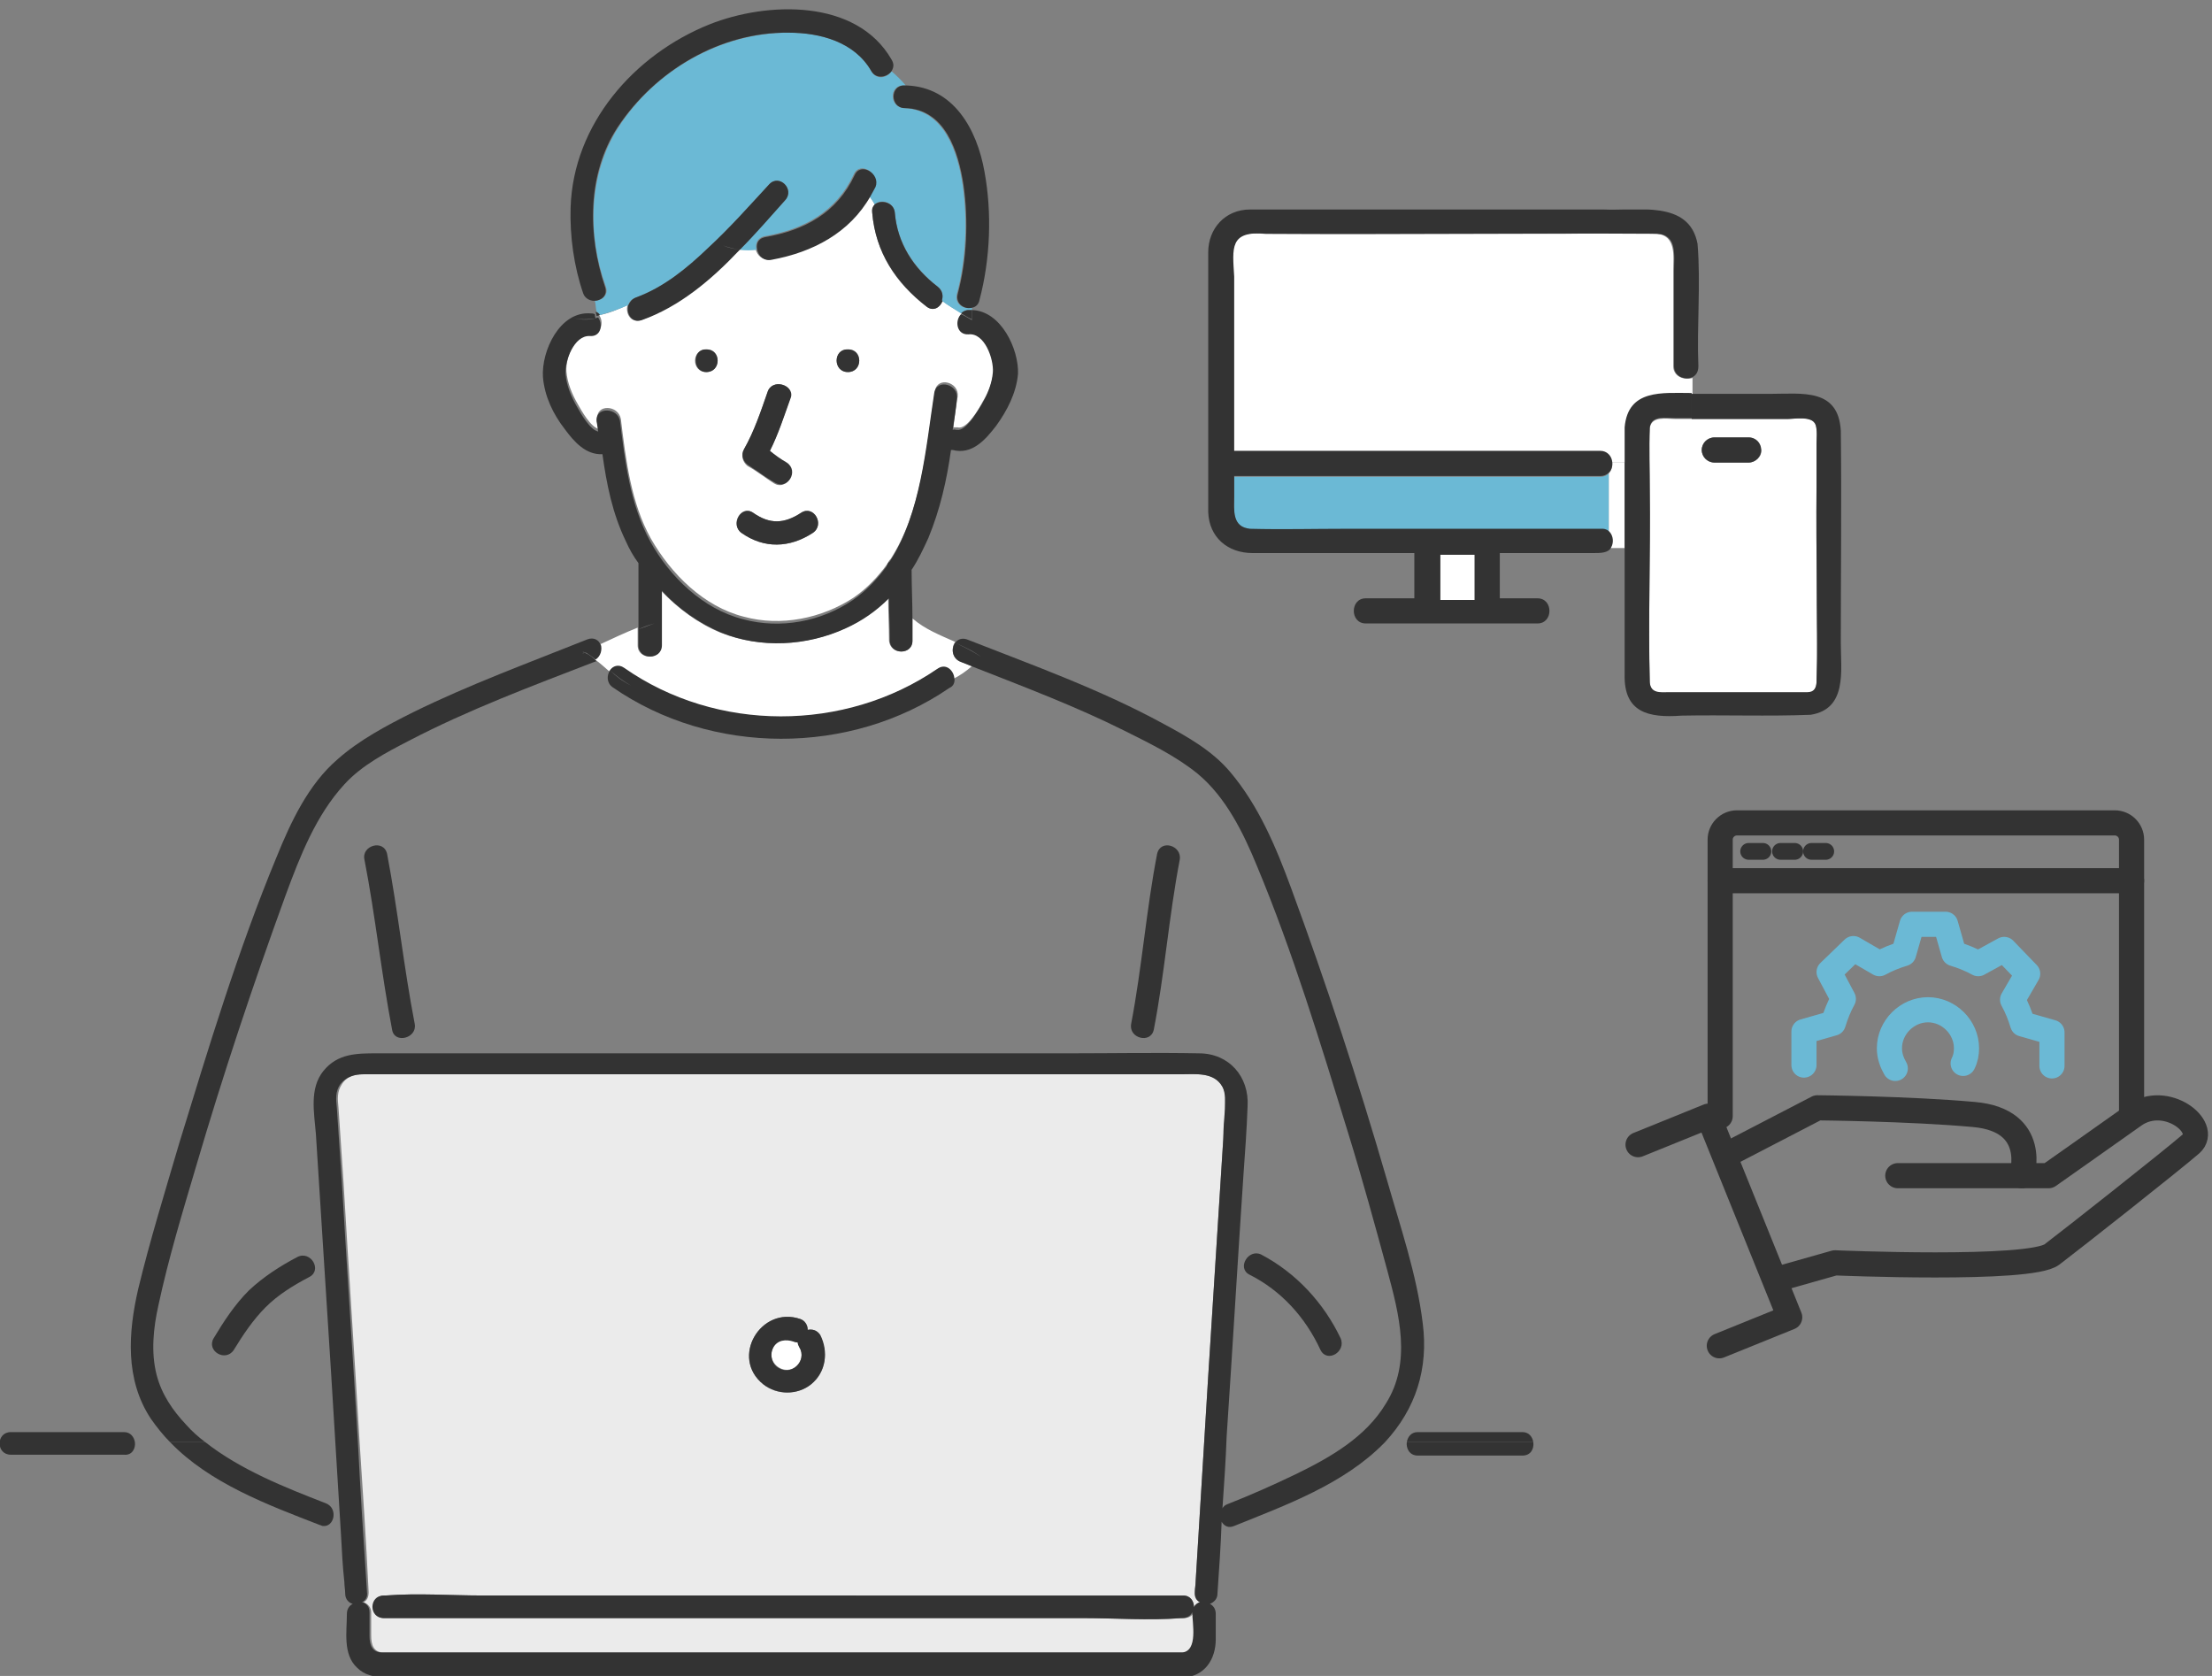
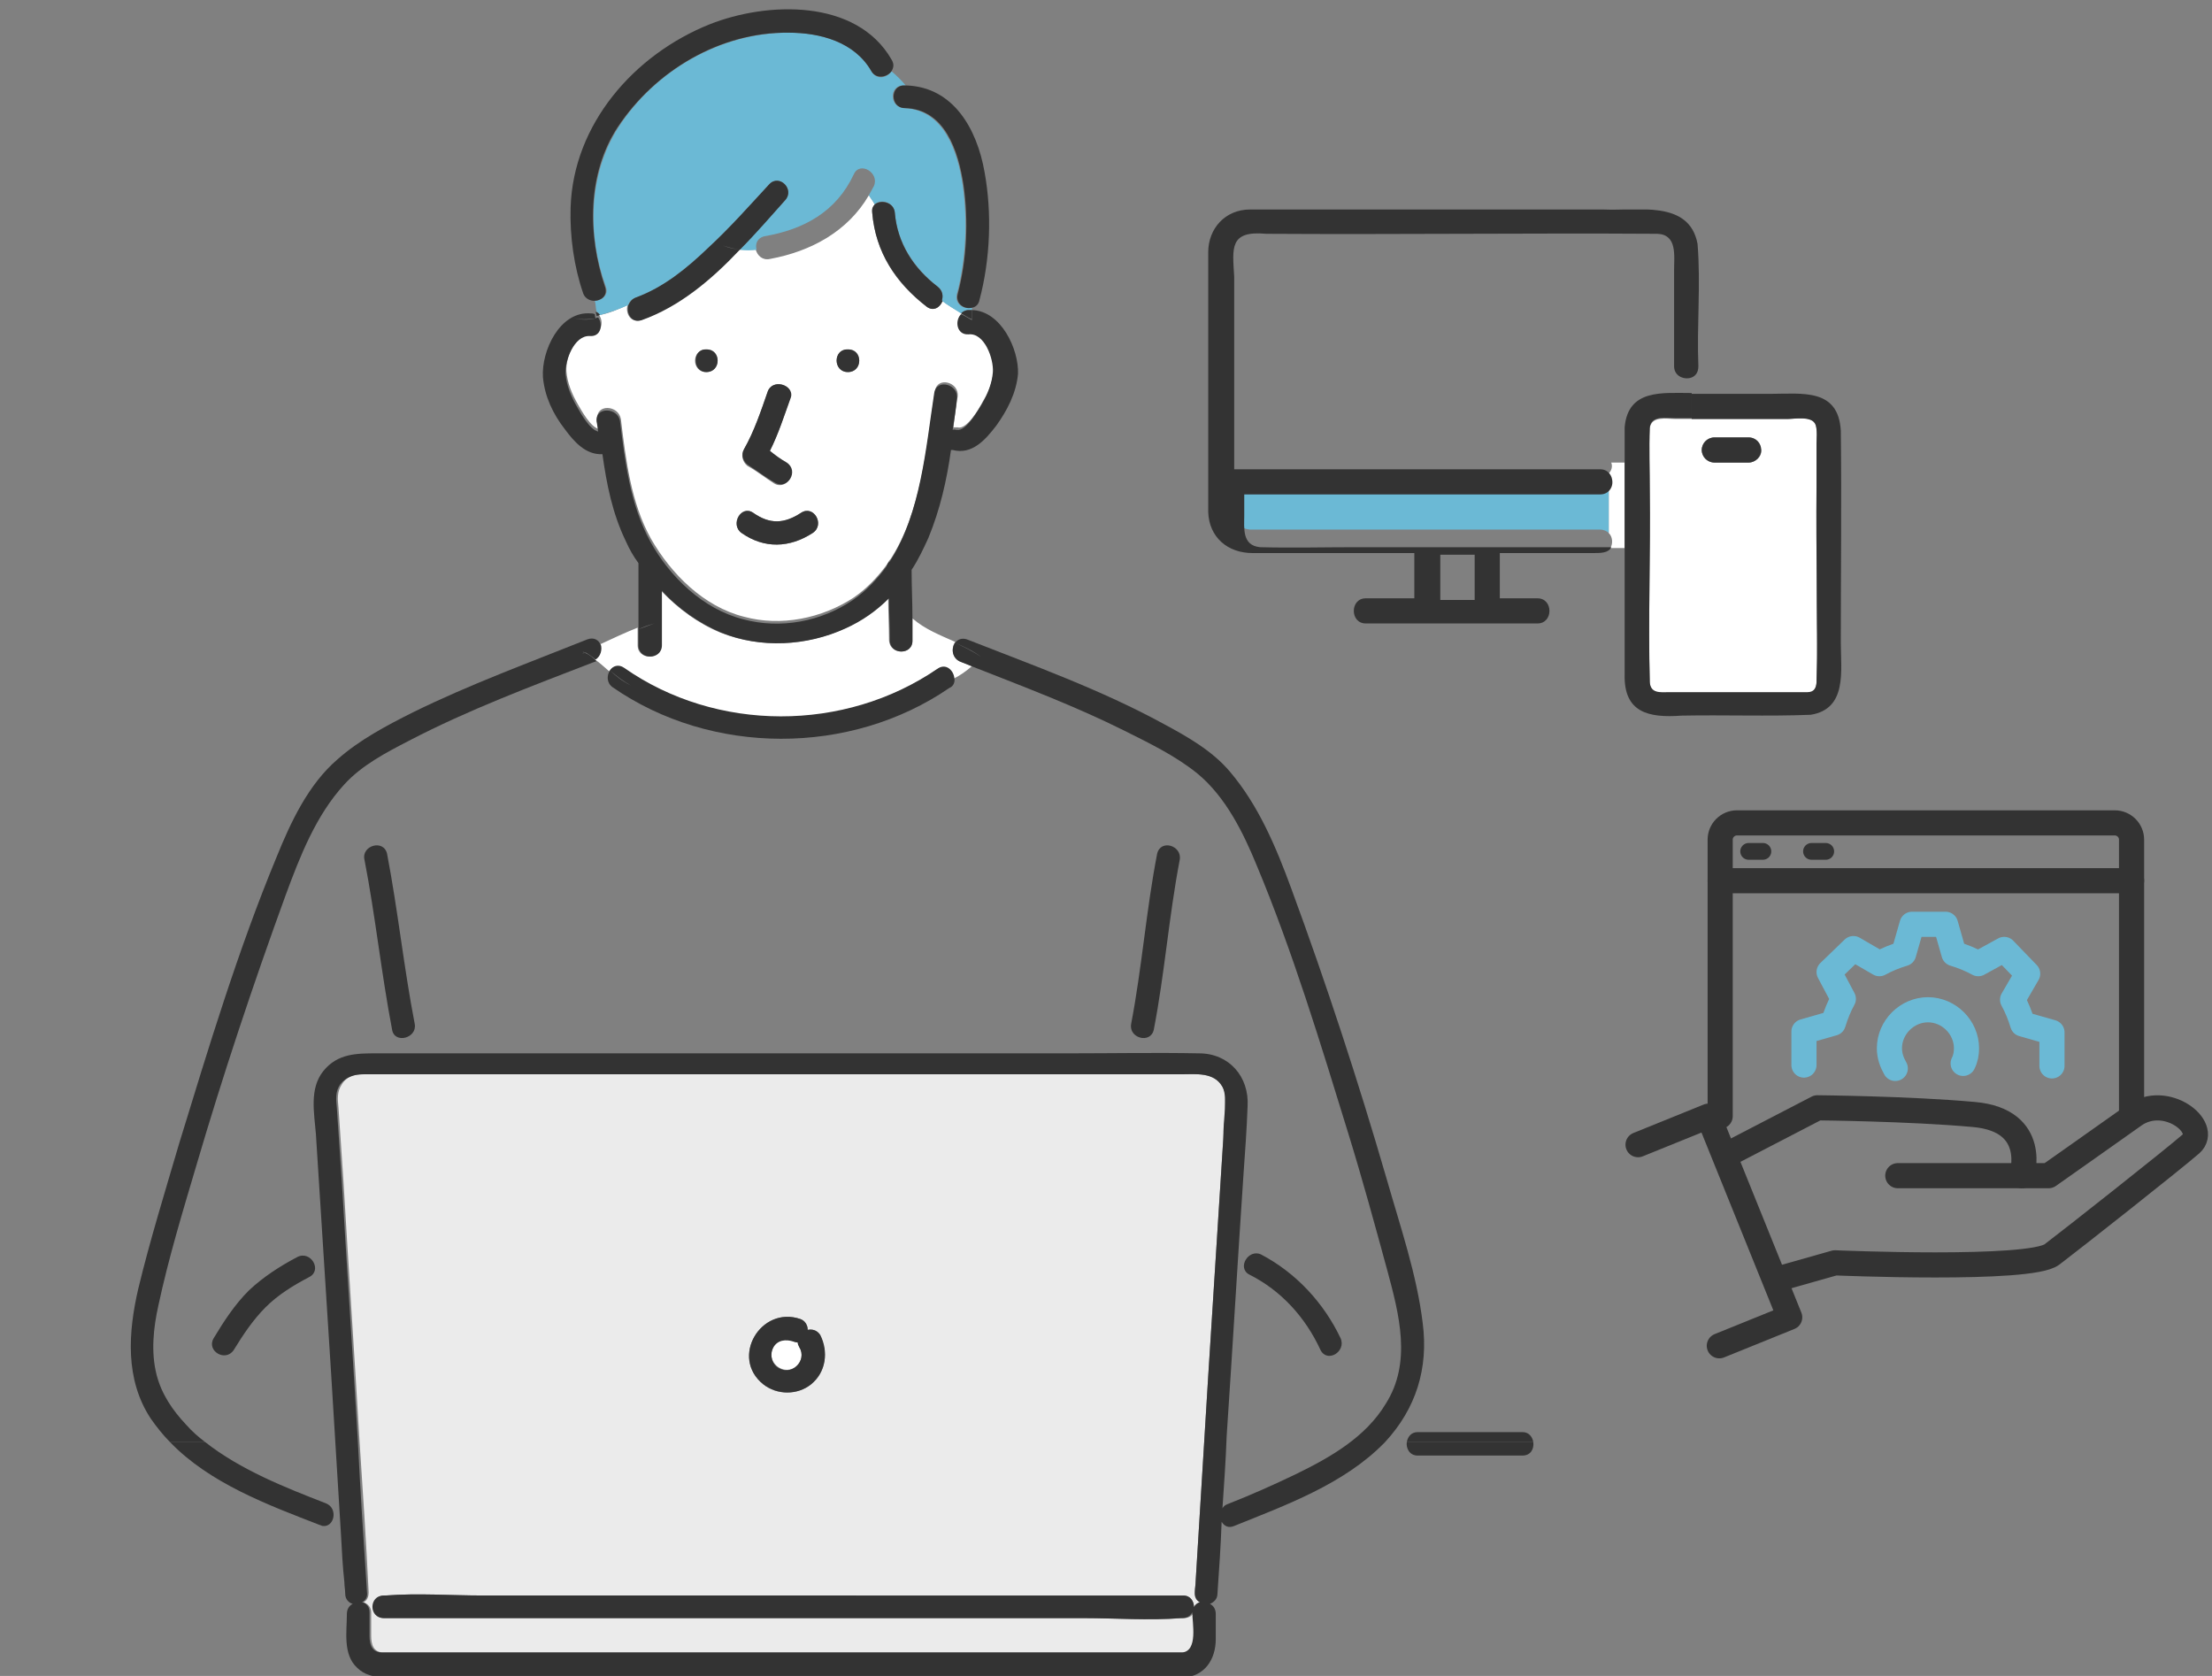
<svg xmlns="http://www.w3.org/2000/svg" xmlns:xlink="http://www.w3.org/1999/xlink" version="1.1" id="レイヤー_1" x="0px" y="0px" viewBox="0 0 264 200" style="enable-background:new 0 0 264 200;" xml:space="preserve">
  <rect x="0" y="0" width="264" height="200" fill="#808080" stroke="none" />
  <style type="text/css">
	.st0{fill:#EBEBEB;}
	.st1{fill:#FFFFFF;}
	.st2{fill:#6BB9D5;}
	.st3{fill:#333333;}
	.st4{clip-path:url(#SVGID_00000151537935187918579730000014776303701271196311_);}
	.st5{fill:none;stroke:#333333;stroke-width:3;stroke-linecap:round;stroke-linejoin:round;}
	.st6{fill:none;stroke:#333333;stroke-width:2;stroke-linecap:round;stroke-linejoin:round;}
	.st7{fill:none;stroke:#6BB9D5;stroke-width:3;stroke-linecap:round;stroke-linejoin:round;}
</style>
  <g>
    <path class="st0" d="M145.9,129.7c-1-1.8-3.2-1.5-4.9-1.5H59.5c-5.3,0-10.7,0-16,0c-1.1,0-2.1,0.2-2.7,1.2   c-0.6,0.9-0.5,1.8-0.4,2.8c0.2,3,0.4,6,0.6,8.9c0.6,10.2,1.3,20.5,1.9,30.7c0.4,6.1,0.8,12.1,1.1,18.2c0,0.6-0.2,1-0.6,1.2   c0.5,0.2,0.9,0.6,0.9,1.2v2.8c0,1.1,0.3,2,1.5,2c0.6,0,1.1,0,1.7,0h92.9c0.3,0,0.6,0,0.9,0c1.9-0.2,1.2-3.5,1.2-4.8   c-0.2,0.4-0.6,0.7-1.2,0.7c-0.1,0-0.1,0-0.2,0c-3.8,0.3-7.7,0-11.6,0H45.9c-1.8,0-1.8-2.7,0-2.7c0.1,0,0.1,0,0.2,0   c3.8-0.3,7.7,0,11.6,0h83.5c0.9,0,1.3,0.7,1.3,1.4c0.2-0.3,0.4-0.5,0.7-0.6c-0.4-0.2-0.7-0.6-0.6-1.2c0-0.4,0.1-0.9,0.1-1.3   c0.5-8.2,1-16.3,1.5-24.5c0.6-9.5,1.2-18.9,1.8-28.4c0.1-1.2,0.2-2.4,0.2-3.6C146.2,131.3,146.4,130.5,145.9,129.7L145.9,129.7z    M96.8,165.2c-1.7,1.3-4.1,1.3-5.7,0c-4-3.2-0.3-9.4,4.4-7.8c0.6,0.2,0.9,0.7,0.9,1.3c0.5-0.1,1.1,0,1.4,0.6   C98.9,161.3,98.6,163.8,96.8,165.2L96.8,165.2z" />
    <path class="st1" d="M115.7,39.8c-1.4,0.1-1.7-1.6-0.9-2.4c-0.8-0.5-1.6-0.9-2.3-1.5c-0.3,0.8-1.1,1.3-1.9,0.7   c-3.7-2.8-6.1-6.5-6.5-11.2c0-0.4,0.1-0.8,0.3-1c-0.2-0.4-0.4-0.7-0.7-1.1c-2.5,4.3-6.9,6.7-11.8,7.6c-0.9,0.2-1.5-0.4-1.7-1.1   c-0.7,0-1.3,0-2,0c-3.4,3.5-7.2,6.7-11.7,8.4c-1.2,0.4-1.9-0.8-1.6-1.8c-1.1,0.5-2.2,1-3.4,1.2c0.6,0.8,0.3,2.3-1,2.2   c-1.9-0.2-3,2.9-2.9,4.5c0.1,1.4,0.7,2.8,1.4,4c0.4,0.7,1.5,2.7,2.5,2.9c-0.1-0.4-0.1-0.8-0.2-1.2c-0.2-1.8,2.5-1.7,2.8,0   c0.6,4.9,1.2,10,3.6,14.3c2.4,4.2,6.3,8.1,11.1,9.3c4.4,1.2,9.3,0.2,13.1-2.3c1.6-1.1,2.9-2.5,4-4c0.1-0.2,0.2-0.4,0.4-0.6   c3.7-5.7,4.3-13.6,5.3-20.1c0.3-1.7,2.9-1,2.7,0.7c-0.2,1.2-0.4,2.5-0.5,3.7c0.2,0,0.3,0,0.5,0c1.1,0.3,2.6-2.3,3-3.1   c0.7-1.1,1.2-2.4,1.3-3.8C118.7,42.7,117.6,39.6,115.7,39.8L115.7,39.8z M84.3,44.4c-1.8,0-1.8-2.7,0-2.7   C86.1,41.6,86.1,44.4,84.3,44.4z M88.8,53.6c1.2-2.1,2-4.5,2.8-6.8c0.6-1.7,3.2-0.9,2.7,0.7c-0.7,2.1-1.4,4.3-2.5,6.4   c0.7,0.5,1.4,1,2,1.4c1.5,0.9,0.1,3.3-1.4,2.4c-1.1-0.7-2.1-1.5-3.2-2.1C88.6,55.1,88.4,54.3,88.8,53.6L88.8,53.6z M97,63.6   c-2.7,1.8-5.8,1.9-8.5,0c-1.4-1-0.1-3.4,1.4-2.4c2,1.4,3.7,1.3,5.7,0C97.1,60.2,98.5,62.6,97,63.6z M101.2,44.4   c-1.8,0-1.8-2.7,0-2.7C103,41.6,103,44.4,101.2,44.4z" />
    <path class="st2" d="M71.6,37.6c1.1-0.3,2.3-0.7,3.4-1.2c0.1-0.4,0.4-0.7,0.9-0.9c3.3-1.2,6.1-3.5,8.6-5.9c2.6-2.4,4.9-5,7.3-7.6   c1.2-1.3,3.1,0.6,1.9,1.9c-1.7,1.9-3.5,3.9-5.4,5.9c0.7,0.1,1.3,0.1,2,0c-0.2-0.7,0.1-1.4,0.9-1.6c4.7-0.8,8.6-2.9,10.7-7.4   c0.7-1.6,3.1-0.2,2.4,1.4c-0.2,0.4-0.4,0.7-0.6,1.1c0.2,0.4,0.5,0.7,0.7,1.1c0.7-0.7,2.3-0.3,2.4,1c0.3,3.6,2.3,6.6,5.1,8.8   c0.6,0.4,0.7,1.1,0.5,1.7c0.7,0.5,1.5,1,2.3,1.5c0.2-0.2,0.5-0.4,0.9-0.4c0.1,0,0.3,0,0.4,0v-0.3c-0.9,0.3-2.1-0.4-1.8-1.6   c1.1-4.1,1.3-8.8,0.7-13c-0.6-4-2.2-9-7-9.2c-1.8-0.1-1.8-2.8,0-2.7c0.1,0,0.1,0,0.2,0c-0.5-0.6-1.1-1.2-1.7-1.7   c-0.5,0.8-1.8,1.1-2.4,0c-2-3.5-6.1-4.6-9.9-4.6c-8.1,0-15.9,4.5-20.3,11.3c-3.6,5.6-3.7,12.9-1.5,19c0.4,1-0.5,1.7-1.3,1.7   c0.1,0.4,0.1,0.9,0.2,1.3C71.4,37.3,71.5,37.4,71.6,37.6L71.6,37.6z" />
    <path class="st1" d="M114,76.6c-1.8-0.8-3.6-1.5-5.1-2.8c0,0.9,0,1.8,0,2.6c0,1.8-2.7,1.8-2.8,0c0-1.7-0.1-3.4-0.1-5   c-1.5,1.5-3.2,2.7-5.2,3.6c-4.6,2.1-10,2.4-14.8,0.5c-2.7-1.1-5.1-2.9-7.1-5V77c0,1.8-2.8,1.8-2.8,0v-2.1c-1.5,0.6-3,1.3-4.5,2   c0.2,0.6,0.1,1.4-0.6,1.8c0.6,0.4,1.1,0.9,1.7,1.4c0.4-0.5,1-0.8,1.7-0.3c11,7.7,26.4,7.7,37.4,0.1c1-0.7,1.9,0.2,2,1.1   c0.8-0.4,1.5-0.9,2.2-1.5c-0.5-0.2-1-0.4-1.5-0.6C113.6,78.4,113.5,77.3,114,76.6L114,76.6z" />
    <path class="st3" d="M91.6,46.8c-0.8,2.3-1.6,4.7-2.8,6.8c-0.4,0.7-0.1,1.5,0.5,1.9c1.1,0.7,2.1,1.5,3.2,2.1   c1.5,0.9,2.9-1.4,1.4-2.4c-0.7-0.4-1.4-0.9-2-1.4c1-2,1.7-4.2,2.5-6.4C94.8,45.9,92.1,45.1,91.6,46.8L91.6,46.8z" />
    <path class="st3" d="M88.5,63.6c2.7,1.9,5.7,1.8,8.5,0c1.5-1,0.1-3.4-1.4-2.4c-2,1.3-3.7,1.4-5.7,0C88.5,60.2,87.1,62.6,88.5,63.6z   " />
    <path class="st3" d="M84.3,44.4c1.8,0,1.8-2.7,0-2.7C82.6,41.6,82.6,44.4,84.3,44.4z" />
    <path class="st3" d="M101.2,44.4c1.8,0,1.8-2.7,0-2.7C99.4,41.6,99.4,44.4,101.2,44.4z" />
    <path class="st3" d="M36.8,181.3c0.6,0.3,1.2,0.5,1.7,0.8c1.4,0.2,1.9-2.1,0.4-2.7c-4.9-1.9-10.2-4-14.4-7.3h-4.2   c4.7,4.9,11.7,7.5,17.9,9.9c0.1,0,0.2,0.1,0.3,0.1C38,181.8,37.4,181.6,36.8,181.3L36.8,181.3z" />
    <path class="st3" d="M71.1,78.7c0.6-0.4,0.8-1.2,0.6-1.8c-0.6,0.3-1.3,0.6-1.9,0.9C70.3,78.1,70.7,78.4,71.1,78.7z" />
    <path class="st3" d="M69.8,77.9c-0.1,0-0.2,0.1-0.3,0.1C69.7,77.9,69.7,77.9,69.8,77.9c-0.1,0-0.2-0.1-0.3-0.1   C69.7,77.8,69.7,77.8,69.8,77.9c0.6-0.3,1.3-0.6,1.9-0.9c-0.2-0.6-0.8-1-1.6-0.7c-7,2.8-14.1,5.4-20.8,8.7c-3.2,1.6-6.4,3.3-9,5.6   c-3.5,3-5.6,7.5-7.3,11.7c-4.6,11.1-8.1,22.7-11.6,34.1c-1.7,5.8-3.5,11.6-4.9,17.4c-1.2,5.2-1.6,10.8,1.5,15.5   c0.7,1,1.5,2,2.3,2.8h4.2c-0.8-0.6-1.6-1.3-2.3-2.1c-1.6-1.7-2.9-3.6-3.5-5.9c-0.7-2.7-0.4-5.6,0.2-8.3c1.2-5.6,2.9-11.2,4.5-16.6   c3.2-10.9,6.8-21.7,10.7-32.4c1.7-4.6,3.6-9.5,7-13.2c2.1-2.3,5-3.8,7.7-5.2c7.1-3.7,14.6-6.5,22.1-9.4c0.1,0,0.2-0.1,0.3-0.1   C70.7,78.4,70.3,78.1,69.8,77.9L69.8,77.9z" />
    <path class="st3" d="M29.7,154c-1.7,1.7-3,3.7-4.2,5.7c-0.9,1.5,1.4,2.9,2.4,1.4c1.1-1.8,2.3-3.6,3.8-5.1c1.5-1.5,3.3-2.6,5.2-3.6   c1.6-0.8,0.2-3.2-1.4-2.4C33.4,151.1,31.4,152.4,29.7,154L29.7,154z" />
    <path class="st3" d="M43.5,102.6c1.3,6.7,2,13.5,3.3,20.3c0.3,1.7,3,1,2.7-0.7c-1.3-6.7-2-13.5-3.3-20.3   C45.8,100.1,43.1,100.9,43.5,102.6z" />
    <path class="st3" d="M169.8,157.9c-0.7-5.8-2.7-11.6-4.3-17.2c-3.4-11.7-7.2-23.3-11.4-34.7c-1.8-4.9-3.9-9.9-7.3-13.9   c-2.1-2.5-5.1-4.2-7.9-5.7c-7.5-4.1-15.6-7-23.5-10.1c-0.6-0.2-1.1,0-1.4,0.4c1.1,0.5,2.2,1,3.1,1.7c-1-0.7-2.1-1.2-3.1-1.7   c-0.5,0.7-0.4,1.9,0.7,2.3c0.5,0.2,1,0.4,1.5,0.6c6.1,2.4,12.2,4.7,18,7.6c3,1.5,6.1,3,8.7,5.1c3.4,2.8,5.5,7.1,7.1,11   c4.3,10.3,7.6,21.2,10.9,31.9c1.7,5.5,3.2,11,4.7,16.5c1.4,5.2,2.9,10.9-0.2,15.8c-2.4,4-6.6,6.4-10.7,8.4   c-2.7,1.3-5.4,2.5-8.2,3.6c-0.3,0.1-0.5,0.3-0.6,0.5c0.2-2.9,0.4-5.8,0.5-8.6c0.7-10.4,1.3-20.7,2-31.1c0.2-2.8,0.4-5.5,0.5-8.3   c0.2-3.5-2.2-6.3-5.8-6.3c-5.2-0.1-10.5,0-15.7,0H45c-2.4,0-4.7,0-6.4,2.1c-1.7,2.1-1.1,5-0.9,7.5c0.6,9.4,1.2,18.9,1.8,28.3   c0.4,6.5,0.8,13.1,1.2,19.6c0.1,1.9,0.2,3.8,0.4,5.6c0,0.5,0.1,0.9,0.1,1.4c0,0.7,0.5,1.1,0.9,1.2c-0.4,0.2-0.7,0.6-0.7,1.2   c0,2.1-0.5,4.8,1.2,6.4c0.9,0.9,2,1.1,3.2,1.2c1.8,0,3.7,0,5.5,0h88.6c0.4,0,0.8,0,1.2,0c2.7-0.1,4-2.2,4-4.6v-3   c0-0.6-0.3-1-0.7-1.2c0.5-0.2,0.9-0.6,0.9-1.2c0.2-2.9,0.4-5.7,0.5-8.6c0.3,0.5,0.8,0.8,1.5,0.5c6.2-2.5,13.1-5,17.9-9.9   c0,0,0.1-0.1,0.1-0.1C169,168.1,170.5,163.3,169.8,157.9L169.8,157.9z M144.2,164.2c-0.5,8.2-1,16.3-1.5,24.5   c0,0.4-0.1,0.9-0.1,1.3c0,0.6,0.2,1,0.6,1.2c-0.3,0.1-0.6,0.3-0.7,0.6c0-0.7-0.4-1.4-1.3-1.4H57.6c-3.8,0-7.7-0.3-11.6,0   c-0.1,0-0.1,0-0.2,0c-1.8,0-1.8,2.7,0,2.7h83.5c3.8,0,7.7,0.3,11.6,0c0.1,0,0.1,0,0.2,0c0.6,0,1-0.3,1.2-0.7c0,1.3,0.7,4.6-1.2,4.8   c-0.3,0-0.6,0-0.9,0H47.3c-0.6,0-1.1,0-1.7,0c-1.2,0-1.5-0.9-1.5-2v-2.8c0-0.7-0.4-1.1-0.9-1.2c0.4-0.2,0.7-0.6,0.6-1.2   c-0.4-6-0.8-12.1-1.1-18.2c-0.6-10.2-1.3-20.5-1.9-30.7c-0.2-3-0.4-6-0.6-8.9c-0.1-1-0.2-1.9,0.4-2.8c0.7-0.9,1.7-1.2,2.7-1.2   c5.3,0,10.7,0,16,0H141c1.7,0,3.9-0.3,4.9,1.5c0.4,0.8,0.3,1.7,0.3,2.6c-0.1,1.2-0.2,2.4-0.2,3.6   C145.4,145.2,144.8,154.7,144.2,164.2L144.2,164.2z" />
    <path class="st3" d="M149.1,152.1c3.8,1.9,6.7,5.1,8.5,9c0.8,1.6,3.1,0.2,2.4-1.4c-2-4.2-5.3-7.8-9.5-10   C149,149,147.6,151.3,149.1,152.1L149.1,152.1z" />
    <path class="st3" d="M137.7,122.9c1.3-6.7,1.8-13.5,3.1-20.3c0.3-1.7-2.3-2.5-2.7-0.7c-1.3,6.7-1.8,13.5-3.1,20.3   C134.7,123.9,137.3,124.6,137.7,122.9z" />
    <path class="st1" d="M95.4,160.7c-0.1-0.2-0.2-0.4-0.2-0.6c-0.2,0-0.3,0-0.5-0.1c-0.9-0.3-1.9-0.2-2.4,0.7   c-0.4,0.8-0.3,1.7,0.4,2.3C94.4,164.4,96.4,162.4,95.4,160.7z" />
    <path class="st3" d="M96.4,158.7c0-0.5-0.3-1.1-0.9-1.3c-4.7-1.6-8.4,4.6-4.4,7.8c1.7,1.3,4.1,1.3,5.7,0c1.8-1.5,2.1-3.9,1.1-5.9   C97.5,158.7,96.9,158.6,96.4,158.7L96.4,158.7z M92.7,163.1c-0.7-0.6-0.8-1.6-0.4-2.3c0.5-0.9,1.5-1,2.4-0.7   c0.2,0.1,0.4,0.1,0.5,0.1c0,0.2,0.1,0.4,0.2,0.6C96.4,162.4,94.4,164.4,92.7,163.1z" />
    <path class="st3" d="M117.5,20.5c-0.9-5.1-3.7-10.1-9.3-10.3c0.5,0.7,1,1.5,1.3,2.5c-0.3-1-0.8-1.8-1.3-2.5c-0.1,0-0.1,0-0.2,0   c-1.8-0.1-1.8,2.7,0,2.7c4.8,0.1,6.4,5.2,7,9.2c0.6,4.2,0.4,8.9-0.7,13c-0.3,1.2,0.9,1.9,1.8,1.6c0.4-0.1,0.7-0.4,0.8-0.9   C118.2,30.9,118.4,25.4,117.5,20.5L117.5,20.5z" />
    <path class="st3" d="M106.4,7.1c-4.2-7.3-14.9-6.9-21.7-4.2c-9,3.6-16.3,11.9-16.6,21.9c-0.1,3.4,0.4,7,1.5,10.2   c0.2,0.6,0.8,0.9,1.3,0.9c0.8,0,1.7-0.6,1.3-1.7c-2.1-6.2-2.1-13.5,1.5-19C78.2,8.4,86,3.8,94.1,3.9c3.8,0,7.9,1.1,9.9,4.6   c0.6,1,1.9,0.7,2.4,0c-0.4-0.4-0.9-0.7-1.4-1c0.5,0.3,0.9,0.7,1.4,1C106.7,8,106.7,7.6,106.4,7.1L106.4,7.1z" />
    <path class="st3" d="M110.5,34.3c0.6,0.6,1.3,1.1,1.9,1.6c0.2-0.6,0.1-1.2-0.5-1.7c-2.9-2.2-4.8-5.2-5.1-8.8   c-0.1-1.3-1.7-1.6-2.4-1c0.7,1.2,1.3,2.4,2.3,3.2c-1-0.8-1.6-2-2.3-3.2c-0.2,0.2-0.4,0.5-0.3,1c0.4,4.7,2.8,8.3,6.5,11.2   c0.8,0.6,1.6,0.1,1.9-0.7C111.8,35.5,111.2,34.9,110.5,34.3L110.5,34.3z" />
-     <path class="st3" d="M102,20.9c-2.1,4.5-6,6.6-10.7,7.4c-0.9,0.2-1.1,0.9-0.9,1.6c1-0.1,2-0.3,2.9-0.5c-0.9,0.2-1.9,0.4-2.9,0.5   c0.2,0.7,0.8,1.3,1.7,1.1c4.9-0.9,9.3-3.2,11.8-7.6c0.2-0.4,0.4-0.7,0.6-1.1C105.1,20.7,102.7,19.3,102,20.9L102,20.9z" />
    <path class="st3" d="M91.8,22c-2.4,2.6-4.7,5.2-7.3,7.6c-2.5,2.4-5.3,4.7-8.6,5.9c-0.5,0.2-0.7,0.5-0.9,0.9c-0.3,1,0.4,2.2,1.6,1.8   c4.5-1.6,8.3-4.8,11.7-8.4c-0.7-0.1-1.3-0.2-2-0.5c0.6,0.2,1.3,0.4,2,0.5c1.9-1.9,3.7-4,5.4-5.9C94.9,22.6,93,20.7,91.8,22z" />
    <path class="st3" d="M71.6,37.6c-0.1-0.2-0.3-0.3-0.5-0.4c0,0.2,0.1,0.3,0.1,0.5C71.4,37.7,71.5,37.6,71.6,37.6z" />
    <path class="st3" d="M116,37c-0.1,0-0.3,0-0.4,0c-0.4,0-0.7,0.2-0.9,0.4c0.4,0.2,0.8,0.5,1.3,0.7L116,37L116,37z" />
    <path class="st3" d="M116,37v1.7v-0.5c-0.4-0.2-0.8-0.5-1.3-0.7c-0.8,0.8-0.5,2.5,0.9,2.4c1.9-0.2,3,2.9,2.9,4.5   c-0.1,1.3-0.6,2.6-1.3,3.8c-0.5,0.8-1.9,3.3-3,3.1c-0.2,0-0.3-0.1-0.5,0c0.2-1.2,0.4-2.5,0.5-3.7c0.3-1.7-2.4-2.5-2.7-0.7   c-1,6.5-1.6,14.4-5.3,20.1c-0.2,0.1-0.3,0.3-0.4,0.6c-1.1,1.5-2.4,2.9-4,4c-3.8,2.6-8.7,3.5-13.1,2.3c-4.8-1.2-8.8-5.1-11.1-9.3   c-2.4-4.4-3-9.5-3.6-14.3c-0.2-1.7-3-1.8-2.8,0c0.1,0.4,0.1,0.8,0.2,1.2c-1-0.2-2.1-2.2-2.5-2.9c-0.7-1.2-1.3-2.6-1.4-4   c-0.1-1.5,1-4.6,2.9-4.5c1.3,0.1,1.6-1.3,1-2.2c-0.1,0-0.2,0-0.3,0.1c0.1,0.3,0.3,0.7,0.5,1c-0.2-0.3-0.3-0.7-0.5-1   c-0.9,0.2-1.9,0.2-2.8-0.1c0.9,0.3,1.9,0.2,2.8,0.1c-0.1-0.2-0.1-0.3-0.1-0.5c-0.2-0.1-0.3-0.1-0.5-0.1c-3.7-0.3-5.9,4.5-5.7,7.6   c0.2,2.3,1.2,4.4,2.6,6.2c1.1,1.5,2.5,3.1,4.5,3c0.5,3.6,1.2,7.1,2.8,10.4c0.4,0.9,0.9,1.8,1.5,2.6v7.9c0.6-0.3,1.2-0.5,1.9-0.7   c-0.6,0.2-1.3,0.5-1.9,0.7V77c0,1.8,2.8,1.8,2.8,0v-6.5c2,2.2,4.5,3.9,7.1,5c4.7,1.9,10.2,1.6,14.8-0.5c2-0.9,3.7-2.1,5.2-3.6   c0,1.7,0.1,3.4,0.1,5c0,1.8,2.8,1.8,2.7,0c0-0.9,0-1.8,0-2.6c0-1.9-0.1-3.8-0.1-5.8c0.8-1.2,1.4-2.5,2-3.8   c1.4-3.4,2.2-6.9,2.7-10.5c0,0,0.1,0,0.2,0c2.3,0.6,3.9-1.2,5.2-2.9c1.3-1.8,2.4-3.9,2.6-6.2C121.6,41.7,119.5,37.1,116,37L116,37z   " />
    <path class="st3" d="M113.9,80.9c-0.1-0.9-1-1.8-2-1.1c-11.1,7.6-26.4,7.6-37.4-0.1c-0.7-0.5-1.4-0.2-1.7,0.3   c0.8,0.7,1.6,1.3,2.5,1.8c-1-0.5-1.8-1.1-2.5-1.8c-0.4,0.6-0.4,1.5,0.3,2c11.8,8.2,28.4,8.2,40.2,0.1   C113.8,81.9,114,81.4,113.9,80.9z" />
-     <path class="st3" d="M16.1,172.1c-0.1-0.6-0.5-1.2-1.3-1.2H1.3c-1.8,0-1.8,2.7,0,2.7h13.5C15.8,173.7,16.2,172.8,16.1,172.1z" />
    <path class="st3" d="M181.7,170.9h-12.5c-0.8,0-1.2,0.6-1.3,1.2H183C182.9,171.5,182.5,170.9,181.7,170.9z" />
    <path class="st3" d="M167.9,172.1c-0.1,0.7,0.3,1.6,1.3,1.6h12.5c1,0,1.4-0.8,1.3-1.6H167.9z" />
    <g>
      <defs>
        <rect id="SVGID_1_" x="144.2" y="25" width="75.6" height="60.7" />
      </defs>
      <clipPath id="SVGID_00000116935586933245533250000018246332289234726302_">
        <use xlink:href="#SVGID_1_" style="overflow:visible;" />
      </clipPath>
      <g style="clip-path:url(#SVGID_00000116935586933245533250000018246332289234726302_);">
-         <path class="st1" d="M171.9,71.6h4.1v-5.4h-4.1V71.6z" />
        <path class="st1" d="M192,56.5v7.1c0.5,0.5,0.5,1.3,0.2,1.8h1.7V55.2h-1.6C192.5,55.7,192.3,56.2,192,56.5L192,56.5z" />
-         <path class="st1" d="M199.7,43.7V32.3c0-1.7,0.4-4.2-2-4.4c-3.7-0.2-7.5,0-11.2,0H151c-1.1,0-2.6-0.3-3.4,0.7     c-0.8,1-0.4,3.2-0.4,4.3V54H191c0.8,0,1.3,0.6,1.4,1.2h1.6c0-1.3,0-2.7,0-4c0.4-4.6,4.5-4.2,8-4.1v-2     C201.1,45.4,199.7,45,199.7,43.7L199.7,43.7z" />
        <path class="st2" d="M191,56.9h-43.7v2.5c0,1.5-0.3,3.6,1.9,3.8c13.9,0,27.9,0,41.8,0c0.4,0,0.8,0.2,1,0.4v-7.1     C191.7,56.8,191.4,56.9,191,56.9L191,56.9z" />
-         <path class="st3" d="M202.6,29.1c-1-5.3-7.2-3.9-11.2-4.1c-14.1,0-28.1,0-42.2,0c-3,0-5,2.3-5,5.1c0,5.4,0,10.7,0,16     c0,5-0.2,10,0,15c0.1,3,2.3,4.9,5.3,4.9c6.4,0,12.9,0,19.3,0v5.4h-5.8c-1.9,0-1.9,3,0,3h20.5c1.9,0,1.9-3,0-3H179v-5.4h11.2     c0.8,0,1.8,0,2.1-0.7c0.5-0.9,0-2.3-1.2-2.2c-10.2,0-20.3,0-30.5,0c-3.8,0-7.6,0.1-11.4,0c-2.2-0.2-1.9-2.3-1.9-3.8v-2.5H191     c1,0,1.6-0.9,1.4-1.8c-0.1-0.6-0.6-1.2-1.4-1.2h-43.7V33c-0.2-3.4-0.6-5.5,3.8-5.1c15.6,0.1,31.1-0.1,46.7,0c2.4,0.1,2,2.6,2,4.4     v11.4c0,1.3,1.4,1.7,2.2,1.3c0.4-0.2,0.7-0.6,0.7-1.3C202.5,38.9,203,33.9,202.6,29.1z M171.9,66.2h4.1v5.4h-4.1V66.2z" />
+         <path class="st3" d="M202.6,29.1c-1-5.3-7.2-3.9-11.2-4.1c-14.1,0-28.1,0-42.2,0c-3,0-5,2.3-5,5.1c0,5.4,0,10.7,0,16     c0,5-0.2,10,0,15c0.1,3,2.3,4.9,5.3,4.9c6.4,0,12.9,0,19.3,0v5.4h-5.8c-1.9,0-1.9,3,0,3h20.5c1.9,0,1.9-3,0-3H179v-5.4h11.2     c0.8,0,1.8,0,2.1-0.7c-10.2,0-20.3,0-30.5,0c-3.8,0-7.6,0.1-11.4,0c-2.2-0.2-1.9-2.3-1.9-3.8v-2.5H191     c1,0,1.6-0.9,1.4-1.8c-0.1-0.6-0.6-1.2-1.4-1.2h-43.7V33c-0.2-3.4-0.6-5.5,3.8-5.1c15.6,0.1,31.1-0.1,46.7,0c2.4,0.1,2,2.6,2,4.4     v11.4c0,1.3,1.4,1.7,2.2,1.3c0.4-0.2,0.7-0.6,0.7-1.3C202.5,38.9,203,33.9,202.6,29.1z M171.9,66.2h4.1v5.4h-4.1V66.2z" />
        <path class="st1" d="M216.8,72.3V53c0.3-3.3-0.5-3.2-3.4-3c-3.8,0-7.6,0-11.4,0H200c-1.1,0-2.9-0.4-3.1,1.1c-0.1,2.5,0,5,0,7.5     c0.1,7.6-0.2,15.3,0,22.9c0.1,1.3,1.3,1.2,2.3,1.2h16.5c0.8,0,1-0.6,1.1-1.2C217,78.4,216.8,75.3,216.8,72.3L216.8,72.3z      M208.7,55.2h-4.1c-2-0.1-2-2.9,0-3h4.1c0.8,0,1.4,0.7,1.5,1.5C210.3,54.5,209.5,55.2,208.7,55.2z" />
        <path class="st3" d="M219.7,51.4c-0.3-5.1-4.6-4.4-8.4-4.4c-3.1,0-6.3,0-9.4,0v3h11.4c0.9,0,3-0.4,3.4,0.7     c0.2,0.7,0.1,1.6,0.1,2.3v5.2c-0.1,7.7,0.2,15.5,0,23.2c0,0.7-0.3,1.2-1.1,1.2h-16.5c-1,0-2.2,0.2-2.3-1.2     c-0.2-7.6,0.1-15.3,0-22.9c0-2.5-0.1-5,0-7.5c0.2-1.5,2-1.1,3.1-1.1h1.9v-3c-3.5,0-7.6-0.5-8,4.1c0,1.3,0,2.7,0,4v10.3v15.2     c-0.1,4.5,2.8,5.2,6.8,4.9c5.1-0.1,10.3,0.1,15.4-0.1c4.4-0.7,3.6-5.3,3.6-8.6C219.7,68.3,219.8,59.8,219.7,51.4L219.7,51.4z" />
        <path class="st3" d="M208.7,52.2h-4.1c-0.8,0-1.5,0.7-1.5,1.5c0,0.8,0.7,1.5,1.5,1.5h4.1c0.8,0,1.5-0.7,1.5-1.5     C210.2,52.9,209.6,52.2,208.7,52.2z" />
      </g>
    </g>
    <path class="st5" d="M213,152.4L213,152.4l6-1.7c0,0,23.3,1,25.9-1c2.5-1.9,14.3-11.2,16.6-13.2c2.2-2-3-6.1-6.8-3.4   c-3.8,2.7-10.2,7.2-10.2,7.2l-18,0" />
    <path class="st5" d="M206.1,137.8l10.8-5.6c0,0,11,0.1,18.7,0.8c7.8,0.7,5.7,7.3,5.7,7.3" />
    <path class="st5" d="M195.5,136.6l8.4-3.4l9.7,24l-8.4,3.4" />
    <path class="st5" d="M254.4,133.2v-33c0-1.1-0.9-2-2-2h-45.1c-1.1,0-2,0.9-2,2v33" />
    <path class="st5" d="M205.3,105.1h49.1" />
    <path class="st6" d="M208.7,101.6h1.7" />
-     <path class="st6" d="M212.5,101.6h1.7" />
    <path class="st6" d="M216.2,101.6h1.7" />
    <path class="st7" d="M244.9,127.2l0-4l-3.5-1c-0.3-1-0.7-2-1.2-2.9l1.8-3.1l-2.8-2.9l-3.1,1.7c-0.9-0.5-1.9-0.9-2.9-1.2l-1-3.5   l-4,0l-1,3.5c-1,0.3-2,0.7-2.9,1.2l-3.1-1.8l-2.9,2.8l1.7,3.2c-0.5,0.9-0.9,1.9-1.2,2.9l-3.5,1l0,4" />
    <path class="st7" d="M226.2,127.5c-0.4-0.7-0.7-1.5-0.7-2.4c0-2.5,2.1-4.6,4.6-4.6c2.5,0,4.6,2.1,4.6,4.6c0,0.6-0.1,1.2-0.4,1.8" />
  </g>
</svg>